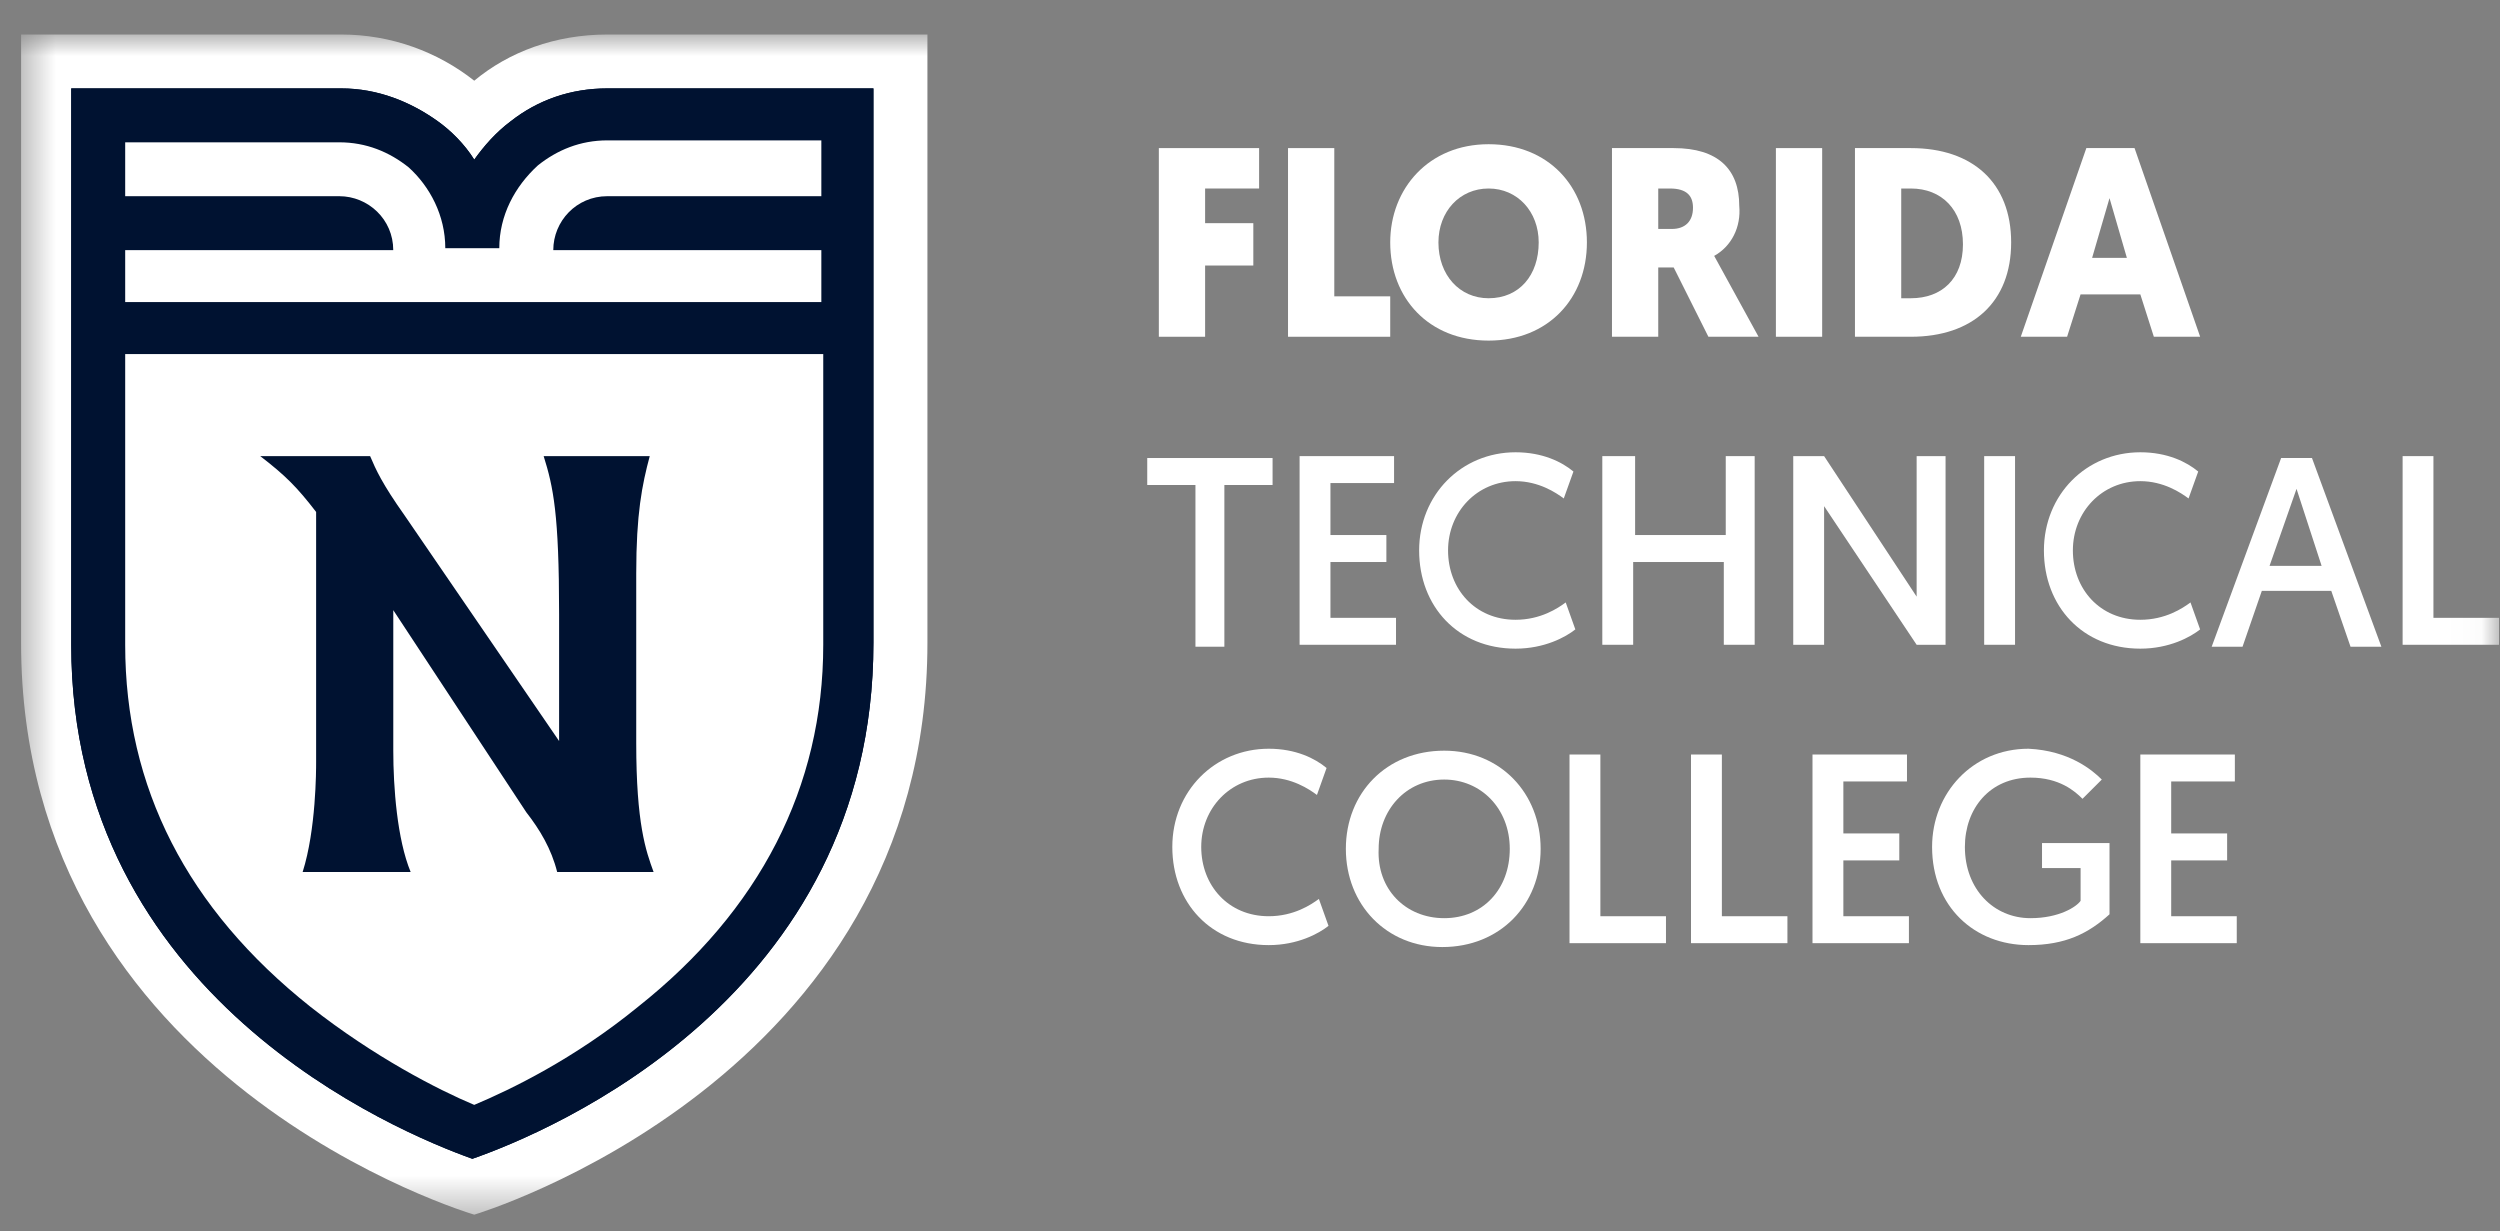
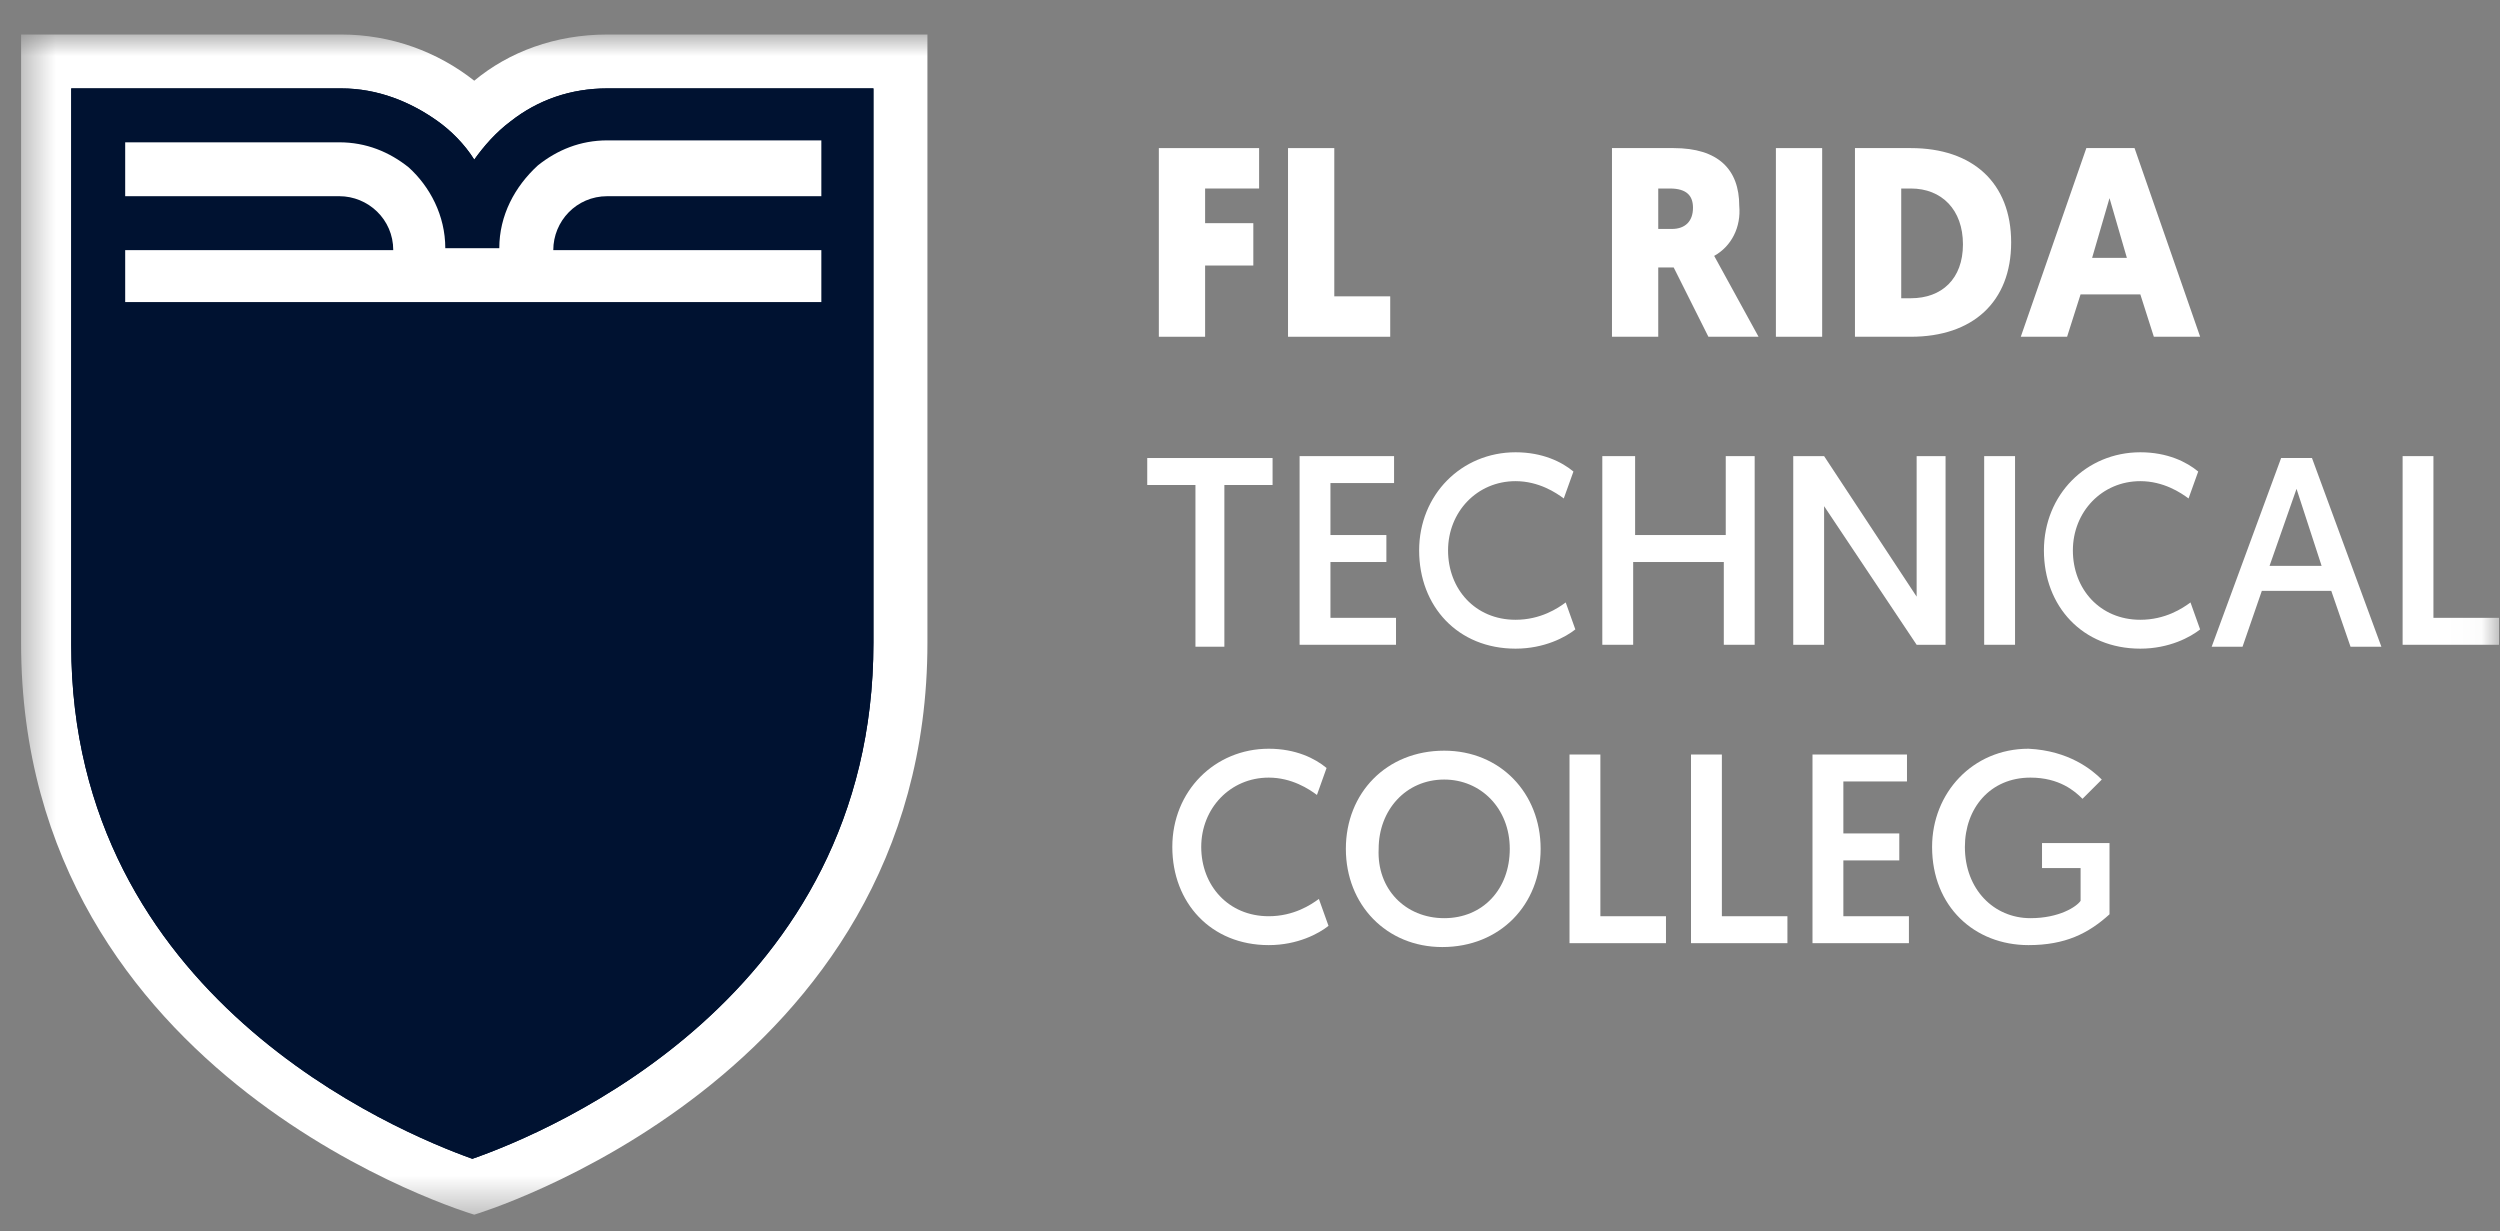
<svg xmlns="http://www.w3.org/2000/svg" width="67" height="33" viewBox="0 0 67 33" fill="none">
  <rect x="0" y="0" width="67" height="33" fill="#808080" stroke="none" />
  <mask id="mask0_2294_2097" style="mask-type:luminance" maskUnits="userSpaceOnUse" x="0" y="0" width="67" height="33">
    <path d="M66.973 0.925H0.514V32.553H66.973V0.925Z" fill="white" />
  </mask>
  <g mask="url(#mask0_2294_2097)">
    <path d="M16.276 0.925H24.855V17.229C24.855 28.941 12.71 32.553 12.71 32.553C12.71 32.553 0.565 28.992 0.565 17.229V0.925H9.144C10.488 0.925 11.728 1.389 12.71 2.163C13.64 1.389 14.881 0.925 16.276 0.925Z" fill="white" />
    <path d="M23.459 2.369H16.276C15.294 2.369 14.416 2.679 13.692 3.246C13.279 3.556 12.969 3.917 12.71 4.278C12.452 3.865 12.09 3.504 11.728 3.246C11.005 2.73 10.126 2.369 9.144 2.369H1.909V17.28C1.909 26.722 10.643 30.334 12.659 31.056C14.726 30.334 23.408 26.722 23.408 17.229V2.369H23.459Z" fill="#001231" />
    <path d="M32.297 7.116V9.025H31.057V3.969H33.744V5.052H32.297V5.981H33.589V7.116H32.297Z" fill="white" />
    <path d="M34.519 9.025V3.969H35.759V7.942H37.258V9.025H34.519Z" fill="white" />
-     <path d="M37.258 6.497C37.258 5.052 38.291 3.865 39.894 3.865C41.496 3.865 42.529 5.001 42.529 6.497C42.529 7.993 41.496 9.128 39.894 9.128C38.291 9.128 37.258 7.993 37.258 6.497ZM38.55 6.497C38.55 7.374 39.118 7.993 39.894 7.993C40.72 7.993 41.237 7.374 41.237 6.497C41.237 5.671 40.669 5.052 39.894 5.052C39.118 5.052 38.55 5.671 38.55 6.497Z" fill="white" />
    <path d="M45.94 6.858C45.94 6.858 45.94 6.858 47.129 9.025H45.785L44.855 7.168H44.441V9.025H43.201V3.969H44.855C46.044 3.969 46.612 4.536 46.612 5.517C46.664 6.084 46.405 6.6 45.94 6.858ZM44.441 5.052V6.136H44.803C45.165 6.136 45.372 5.929 45.372 5.568C45.372 5.259 45.217 5.052 44.752 5.052H44.441Z" fill="white" />
    <path d="M48.834 9.025H47.594V3.969H48.834V9.025Z" fill="white" />
    <path d="M51.212 3.969C52.865 3.969 53.899 4.897 53.899 6.497C53.899 8.096 52.865 9.025 51.212 9.025H49.713V3.969H51.212ZM50.953 5.052V7.993H51.212C52.038 7.993 52.607 7.477 52.607 6.548C52.607 5.62 52.038 5.052 51.212 5.052H50.953Z" fill="white" />
    <path d="M55.759 7.89L55.398 9.025H54.157L55.914 3.969H57.206L58.964 9.025H57.723L57.361 7.89H55.759ZM56.535 5.31L56.069 6.91H57L56.535 5.31Z" fill="white" />
    <path d="M32.038 12.998H30.746V12.275H34.105V12.998H32.813V17.332H32.038V12.998Z" fill="white" />
    <path d="M34.881 12.224H37.361V12.946H35.656V14.339H37.155V15.062H35.656V16.558H37.413V17.28H34.829V12.224H34.881Z" fill="white" />
    <path d="M42.219 16.868C41.961 17.074 41.392 17.384 40.617 17.384C39.067 17.384 38.033 16.248 38.033 14.752C38.033 13.256 39.17 12.121 40.617 12.121C41.341 12.121 41.858 12.379 42.168 12.637L41.909 13.359C41.703 13.204 41.237 12.895 40.617 12.895C39.584 12.895 38.808 13.72 38.808 14.752C38.808 15.784 39.532 16.61 40.617 16.61C41.289 16.61 41.754 16.3 41.961 16.145L42.219 16.868Z" fill="white" />
    <path d="M42.994 12.224H43.821V14.339H46.25V12.224H47.025V17.28H46.198V15.062H43.769V17.28H42.942V12.224H42.994Z" fill="white" />
-     <path d="M48.059 12.224H48.886L51.366 15.99V12.224H52.141V17.28H51.366L48.886 13.565V17.28H48.059V12.224Z" fill="white" />
+     <path d="M48.059 12.224H48.886L51.366 15.99V12.224H52.141V17.28H51.366L48.886 13.565V17.28H48.059V12.224" fill="white" />
    <path d="M53.176 12.224H54.003V17.28H53.176V12.224Z" fill="white" />
    <path d="M58.963 16.868C58.705 17.074 58.136 17.384 57.361 17.384C55.811 17.384 54.777 16.248 54.777 14.752C54.777 13.256 55.914 12.121 57.361 12.121C58.085 12.121 58.602 12.379 58.912 12.637L58.653 13.359C58.447 13.204 57.981 12.895 57.361 12.895C56.328 12.895 55.553 13.72 55.553 14.752C55.553 15.784 56.276 16.61 57.361 16.61C58.033 16.61 58.498 16.3 58.705 16.145L58.963 16.868Z" fill="white" />
    <path d="M60.617 15.835L60.1 17.332H59.273L61.134 12.275H61.961L63.821 17.332H62.994L62.478 15.835H60.617ZM61.547 13.101L60.824 15.165H62.219L61.547 13.101Z" fill="white" />
    <path d="M64.39 12.224H65.216V16.558H66.974V17.28H64.39V12.224Z" fill="white" />
    <path d="M35.604 24.813C35.346 25.019 34.777 25.329 34.002 25.329C32.452 25.329 31.418 24.194 31.418 22.698C31.418 21.201 32.555 20.066 34.002 20.066C34.725 20.066 35.242 20.324 35.552 20.582L35.294 21.305C35.087 21.15 34.622 20.84 34.002 20.84C32.968 20.84 32.193 21.666 32.193 22.698C32.193 23.73 32.917 24.555 34.002 24.555C34.674 24.555 35.139 24.245 35.346 24.091L35.604 24.813Z" fill="white" />
    <path d="M38.705 20.118C40.204 20.118 41.289 21.253 41.289 22.749C41.289 24.245 40.204 25.381 38.653 25.381C37.155 25.381 36.069 24.245 36.069 22.749C36.069 21.253 37.155 20.118 38.705 20.118ZM38.705 24.607C39.739 24.607 40.462 23.833 40.462 22.749C40.462 21.666 39.687 20.892 38.705 20.892C37.671 20.892 36.948 21.717 36.948 22.749C36.896 23.833 37.671 24.607 38.705 24.607Z" fill="white" />
    <path d="M42.063 20.221H42.89V24.555H44.648V25.277H42.063V20.221Z" fill="white" />
    <path d="M45.319 20.221H46.146V24.555H47.903V25.277H45.319V20.221Z" fill="white" />
    <path d="M48.627 20.221H51.107V20.943H49.402V22.336H50.901V23.059H49.402V24.555H51.159V25.277H48.575V20.221H48.627Z" fill="white" />
    <path d="M56.328 20.892L55.811 21.408C55.605 21.201 55.191 20.84 54.416 20.84C53.331 20.84 52.659 21.666 52.659 22.698C52.659 23.833 53.434 24.607 54.416 24.607C55.191 24.607 55.656 24.297 55.76 24.142V23.265H54.726V22.594H56.535V24.503C55.966 25.019 55.346 25.329 54.364 25.329C52.917 25.329 51.78 24.297 51.78 22.698C51.78 21.253 52.865 20.066 54.364 20.066C55.45 20.118 56.07 20.634 56.328 20.892Z" fill="white" />
-     <path d="M57.413 20.221H59.894V20.943H58.188V22.336H59.687V23.059H58.188V24.555H59.945V25.277H57.361V20.221H57.413Z" fill="white" />
    <path d="M16.276 2.369C15.294 2.369 14.416 2.679 13.692 3.246C13.279 3.556 12.969 3.917 12.71 4.278C12.452 3.865 12.09 3.504 11.728 3.246C11.005 2.73 10.126 2.369 9.144 2.369H1.909V17.28C1.909 26.722 10.643 30.334 12.659 31.056C14.726 30.334 23.408 26.722 23.408 17.229V2.369H16.276Z" fill="#001231" />
-     <path d="M12.658 9.489H3.355V17.28C3.355 21.098 5.009 24.349 8.317 26.98C10.022 28.322 11.727 29.199 12.709 29.611C13.691 29.199 15.397 28.373 17.102 26.98C20.358 24.4 22.063 21.098 22.063 17.28V9.489H12.658Z" fill="white" />
-     <path d="M9.919 12.224C10.074 12.585 10.229 12.946 10.85 13.823L14.984 19.86V16.455C14.984 13.772 14.829 13.05 14.57 12.224H17.413C17.206 12.998 17.051 13.772 17.051 15.371V19.912C17.051 22.079 17.309 22.801 17.516 23.369H14.932C14.777 22.749 14.467 22.233 14.105 21.769L10.54 16.352V20.118C10.54 21.098 10.643 22.491 11.005 23.369H8.111C8.472 22.233 8.472 20.634 8.472 20.428V13.72C7.956 13.05 7.645 12.74 6.974 12.224H9.299H9.919Z" fill="#001231" />
    <path d="M13.381 6.652H11.934C11.934 5.774 11.521 5 10.952 4.485C10.435 4.072 9.815 3.814 9.092 3.814H3.355V5.258H9.092C9.867 5.258 10.539 5.878 10.539 6.703H3.355V8.096H22.012V6.703H14.828C14.828 5.929 15.448 5.258 16.275 5.258H22.012V3.762H16.275C15.552 3.762 14.932 4.02 14.415 4.433C13.795 5 13.381 5.774 13.381 6.652Z" fill="white" />
  </g>
</svg>